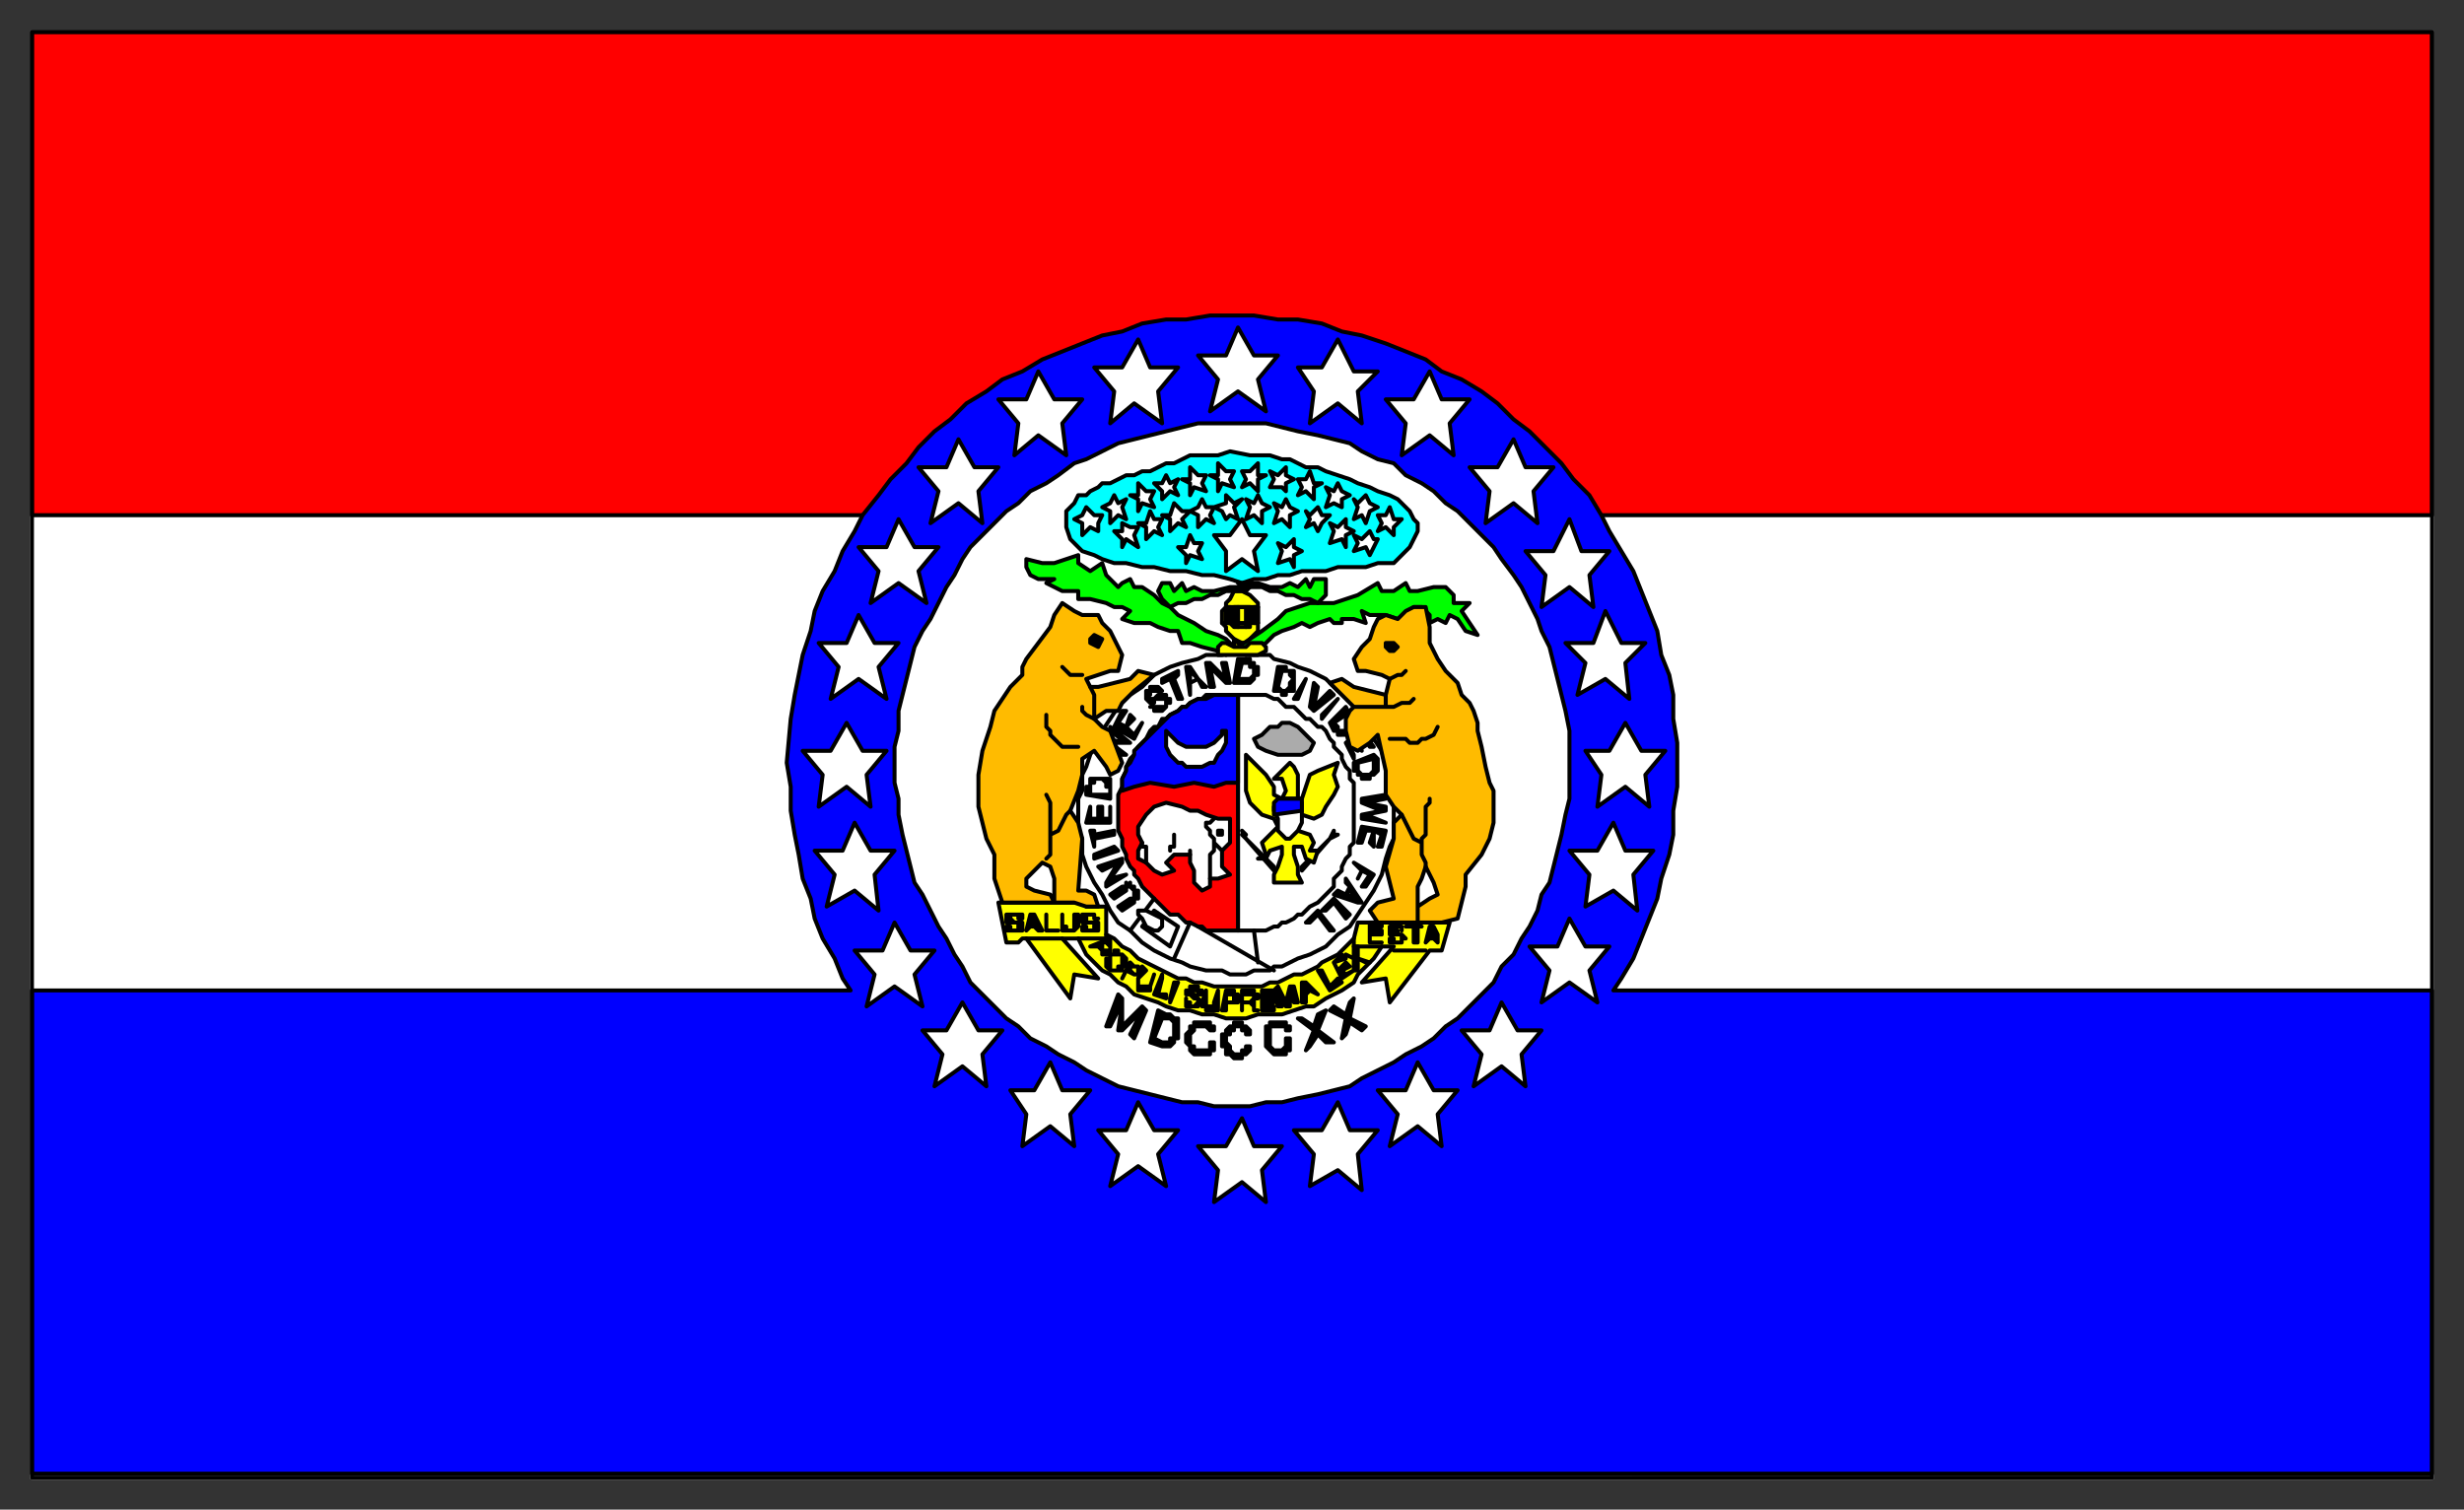
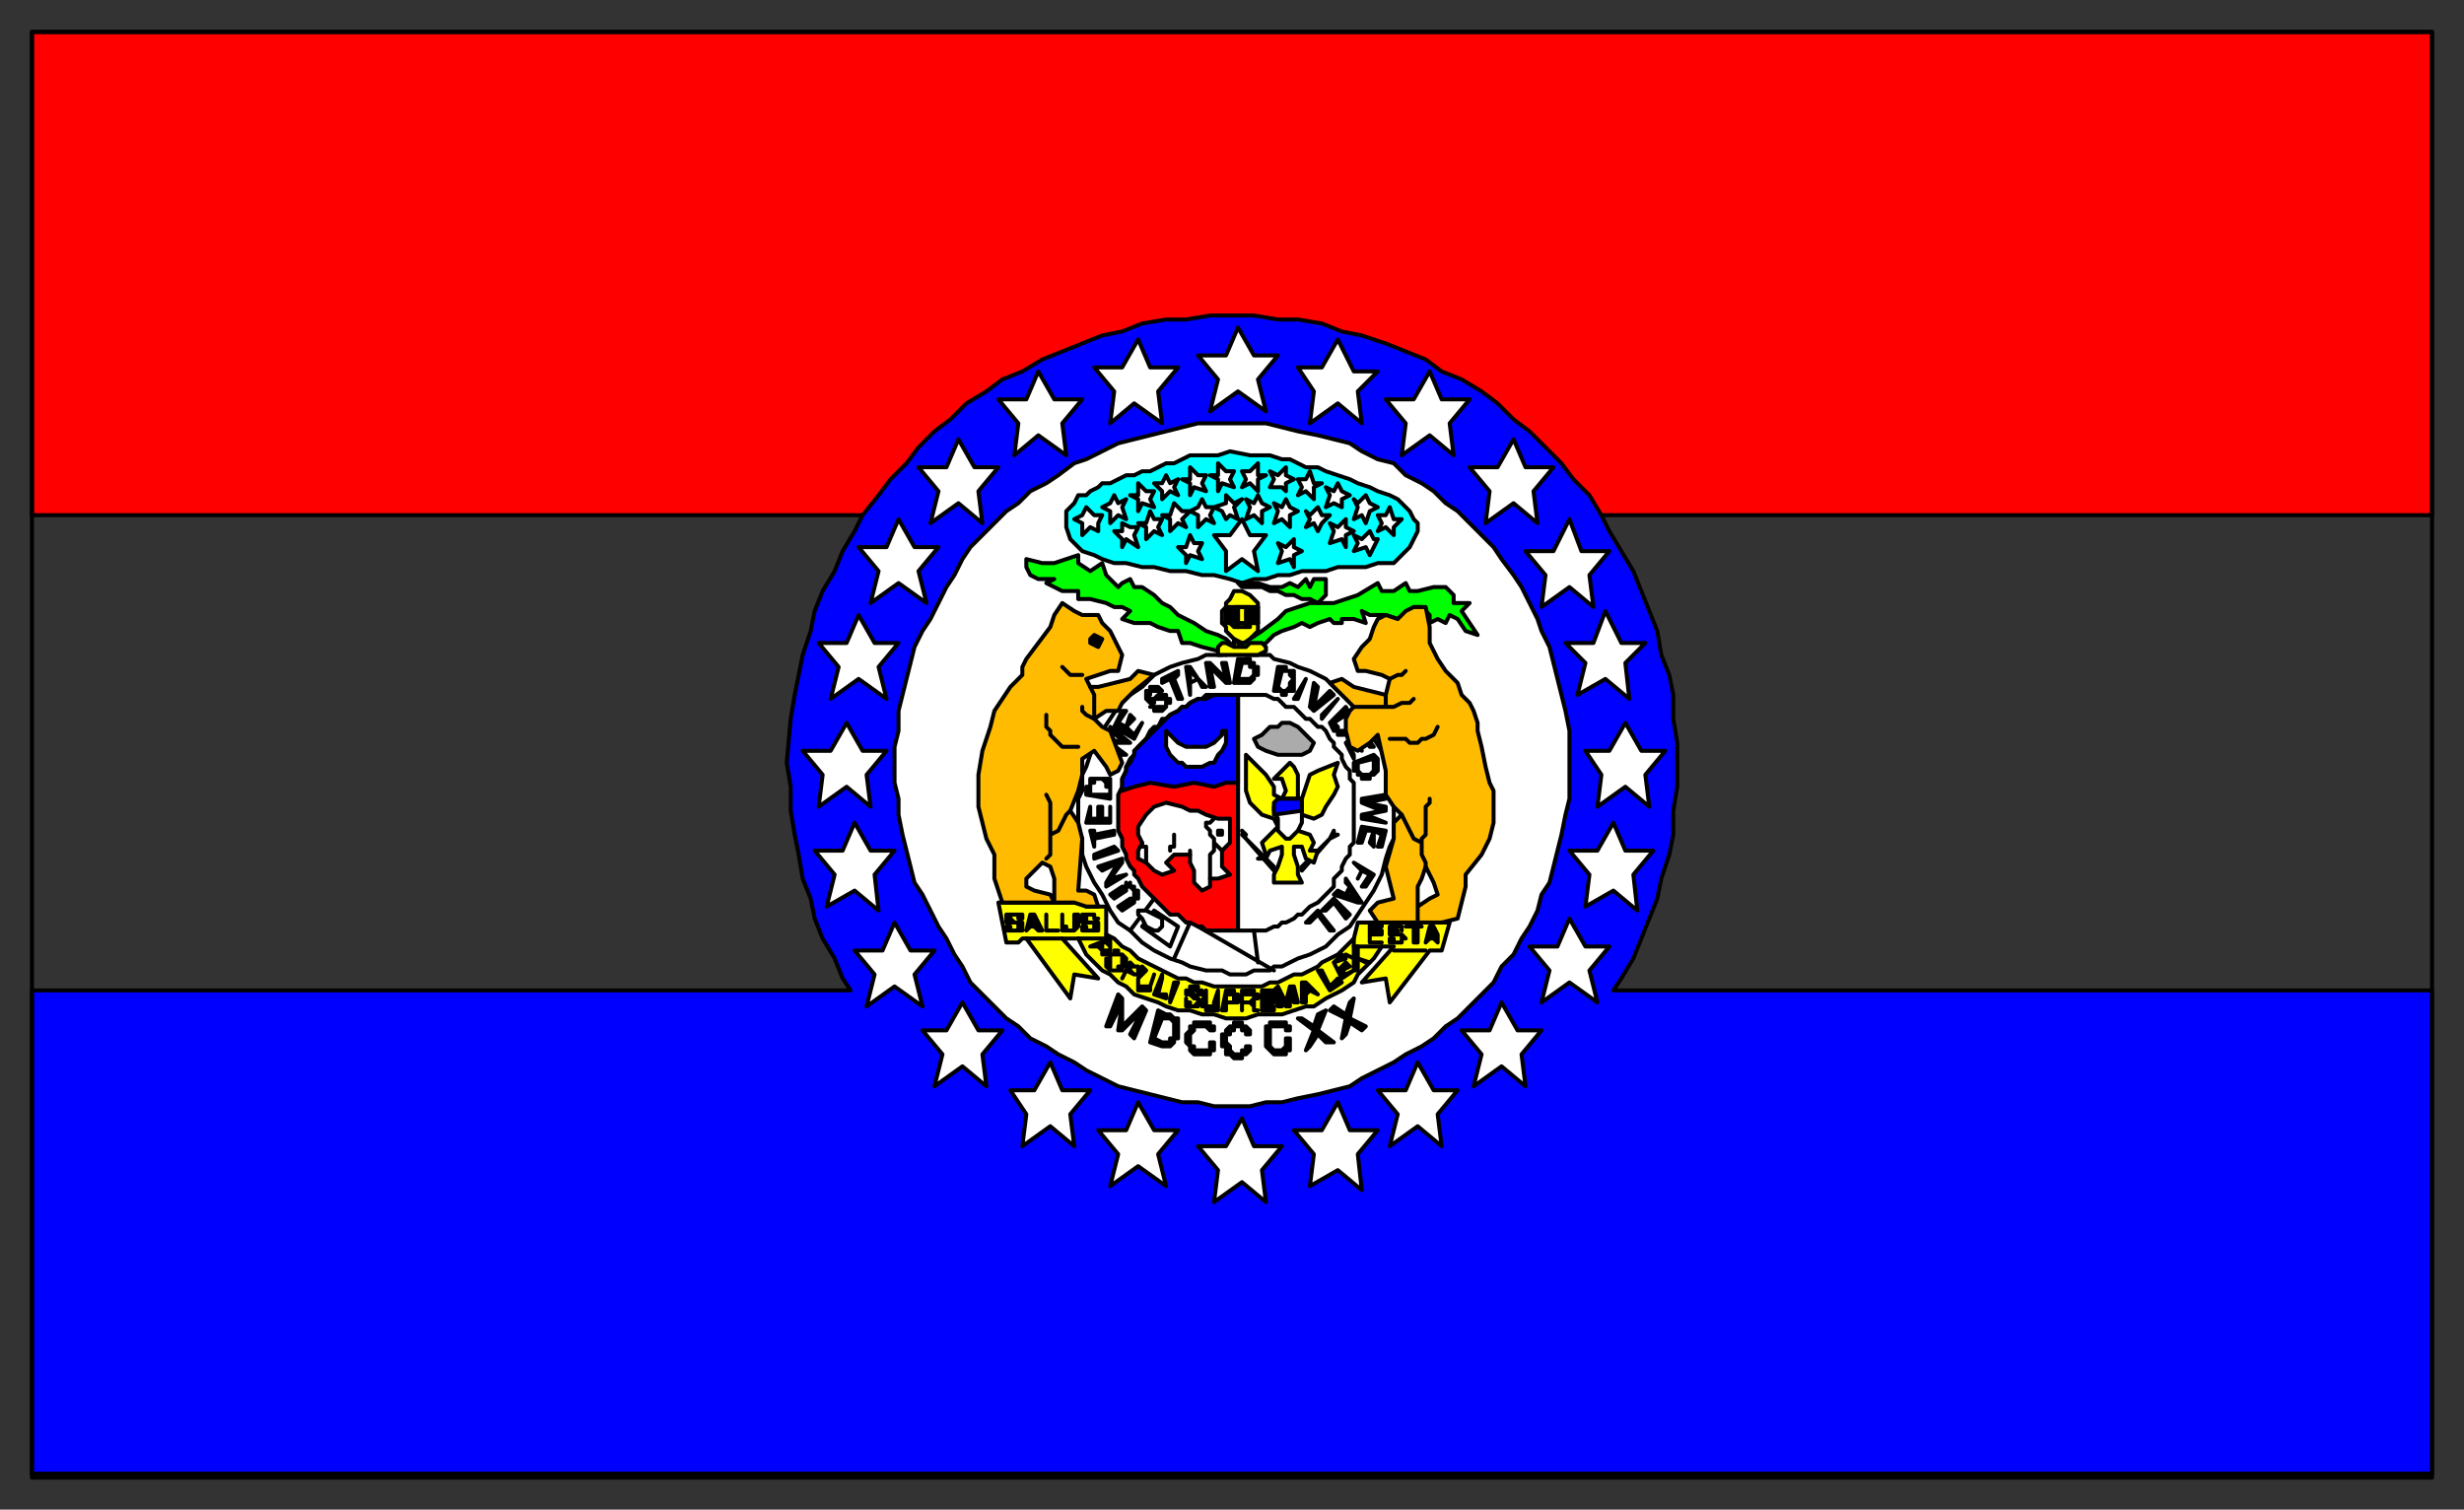
<svg xmlns="http://www.w3.org/2000/svg" width="617" height="378" fill-rule="evenodd" stroke-linecap="round" preserveAspectRatio="none">
  <rect width="100%" height="100%" fill="#333333" stroke="none" />
  <style>.brush0{fill:#fff}.pen0{stroke:#000;stroke-width:1;stroke-linejoin:round}.brush1{fill:red}.brush2{fill:#00f}.brush5{fill:#ff0}.brush6{fill:#0f0}.brush7{fill:#000}.brush8{fill:#fb0}</style>
-   <path d="M8 8h601v362H8V8z" class="brush0" style="stroke:#fff;stroke-width:1;stroke-linejoin:round" />
  <path d="M8 8h601v121H8V8z" class="pen0 brush1" />
  <path d="M404 248h205v121H8V248h205l-2-3-2-5-3-5-2-5-1-5-2-5-1-6-1-5-1-6v-6l-1-6 1-11 1-6 1-5 1-5 2-6 1-5 2-5 3-5 2-5 3-5 2-4 4-5 3-4 4-4 3-4 4-4 4-3 4-4 5-3 4-3 5-2 5-3 5-2 5-2 5-2 5-1 5-2 6-1h5l6-1h11l6 1h5l6 1 5 2 5 1 6 2 5 2 5 2 4 3 5 2 5 3 4 3 4 4 4 3 4 4 4 4 3 4 4 4 3 5 2 4 3 5 3 5 2 5 2 5 2 5 1 6 2 5 1 5v6l1 6v11l-1 6v6l-1 5-2 6-1 5-2 5-2 5-2 5-3 5-2 3z" class="pen0 brush2" />
  <path d="M309 277h4l4-1h4l4-1 5-1 4-1 4-1 3-2 4-2 4-2 3-2 4-2 3-2 3-3 3-2 3-3 3-3 3-3 2-4 3-3 2-4 2-3 2-4 1-4 2-3 1-4 1-4 1-4 1-5 1-4v-17l-1-5-1-4-1-4-1-4-1-4-2-4-1-3-2-4-2-4-2-3-3-4-2-3-3-3-3-3-3-3-3-2-3-3-3-2-4-2-3-3-4-1-4-2-3-2-4-1-4-1-5-1-4-1-4-1h-17l-4 1-4 1-4 1-4 1-4 1-4 2-4 2-3 1-4 3-3 2-4 2-3 3-3 2-3 3-3 3-3 3-2 3-2 4-2 3-2 4-2 4-2 3-2 4-1 4-1 4-1 4-1 4v5l-1 4v9l1 4v4l1 5 1 4 1 4 1 4 2 3 2 4 2 4 2 3 2 4 2 3 2 4 3 3 3 3 3 3 3 2 3 3 4 2 3 2 4 2 3 2 4 2 4 2 4 1 4 1 4 1 4 1h4l4 1h5z" class="pen0 brush0" />
  <path d="m311 146-3-1-4-1h-3l-4-1h-4l-4-1h-3l-4-1h-3l-3-1-2-1-3-1-1-1-2-2-1-3v-4l1-1 1-1 1-2h2l1-1 2-1 1-1h2l2-1 2-1h2l2-1h2l2-1 2-1h2l2-1 2-1h7l3-1 5 1h5l3 1h2l2 1 2 1h3l2 1 3 1 3 1 2 1 3 1 2 1 3 1 2 1 2 2 1 1 1 2 1 1v2l-1 2-1 2-2 2-1 1-1 1h-4l-3 1h-7l-3 1h-6l-3 1h-3l-3 1h-3l-3 1z" class="pen0" style="fill:#0ff" />
  <path d="M310 244h2l2-1h4l1-1h2l4-2 3-1 4-2 3-3 3-2 2-3 2-3 2-3 2-4 1-4 1-3 1-2v-12l-1-2v-2l-1-2-1-4-2-3-2-4-2-3-2-3-3-2-3-3-4-2-3-1-2-1-4-1-1-1h-6l-2-1-4 1h-4l-2 1-4 1-3 1-4 2-3 3-3 2-3 3-2 3-2 3-2 3-2 6-1 2v4l-1 2v8l1 2v4l1 3 2 4 2 3 2 4 2 3 3 2 3 3 3 2 4 2 3 1 2 1 4 1h4l2 1h2z" class="pen0 brush0" />
  <path d="M310 233h7l2-1h1l1-1h1l2-1 1-1h1l1-1 1-1 2-1 1-1 1-1 1-1 1-1v-2l1-1 1-1v-1l1-2 1-1v-2l1-1v-15l-1-1v-2l-1-1-1-2v-1l-2-2v-1l-1-1-1-2-1-1h-1l-2-2h-1l-1-1-1-1-1-1h-2l-1-1-1-1h-1l-2-1h-7v59z" class="pen0 brush0" />
  <path d="M310 233h-8l-1-1h-1l-2-1h-1l-1-1-1-1h-2l-1-1-1-1-1-1-1-1-1-1-1-1-1-1-1-2-1-1v-1l-1-1-1-2v-1l-1-2v-2l-1-2v-9l1-2v-2l1-2v-1l1-2 1-1 1-2 1-1 1-1 1-2 1-1h1l1-2h1l1-1 2-1 1-1h1l1-1 2-1h1l1-1h8v59z" class="pen0 brush1" />
  <path d="m307 196-3 1-5-1-5 1-6-1-4 1-3 1v-3l1-2v-1l1-1 1-2v-1l1-1 1-1 1-1 1-1 1-1 1-1 1-1 1-1 1-1 2-1 1-1h1l1-1 2-1h2l2-1h6v22h-3z" class="pen0 brush2" />
  <path d="M298 214h-4l-2 2 2 2-3 1-2-1-2-2-2-1v-2l1-2-1-2v-2l2-3 2-2 3-1 4 1 2 1h2l2 1 3 1h3v6l-2 2v4l2 2-3 1h-2v2l-2 1-2-2v-3l-1-2v-2z" class="pen0 brush0" />
  <path fill="none" d="M293 213h0v-1h1v-1h0v-1h0v-1m9 11v-6l1-1v-2m-6 3h0v-1h0m6-8-1 1h-1v1l1 1v1l1 1v1l1 1 1 1" class="pen0" />
  <path d="M307 183v3l-1 2-1 1-1 2h-1l-2 1h-4l-1-1h-1l-2-2h0l-1-2v-4l1 1 1 1 1 1 2 1h5l2-1 1-1 1-1v-1h1z" class="pen0 brush0" />
  <path d="m316 184-2 1 1 2 2 1 3 1h6l2-1 1-2-2-2-2-2-2-1h-2l-1 1h-2l-2 2z" class="pen0" style="fill:#ababab" />
  <path d="m326 217 7-7 1-2v1h1l-2 1-7 8v-1zm-7 0-7-7-1-2 1 1h-1l1 1 7 8v-1z" class="pen0 brush5" />
  <path d="M325 200v-6l-1-2-1-1-2 2-2 2h2l1 3-1 2-2-1v-2l-2-3-2-2-3-3v9l1 3 3 3 3 1 1 2-2 2-2 2 1 3-2 1h2l1-2 3-1v2l-1 3-1 2v2h7l-1-2v-2l-1-3v-2h2l1 3 2 1 1-3h-2l1-2-1-2-3-1v-2l1-2 3 1 2-1 1-2 2-3 1-2-1-3 1-3-5 2-2 1-1 3-1 3h-1z" class="pen0 brush5" />
  <path d="M320 200h5l1 1v5l-1 2-1 1-1 1h-1l-1-1-1-1v-3l-1-2v-1l1-1v-1h0z" class="pen0 brush0" />
  <path d="M320 200h6v3l-7 1v-3l1-1h0z" class="pen0 brush2" />
  <path fill="none" d="m300 232 19 11m-5-10 1 8m-17-10-4 9m-5-15-6 8" class="pen0" />
  <path d="m289 228 6 4-2 5-7-5 3-4z" class="pen0 brush0" />
  <path d="m287 228 2 1 2 1v2l-1 1h-1l-2-1-1-2-1-1v-1h2z" class="pen0 brush0" />
  <path d="m266 235 9 10-6-1-1 6-11-15h-1l-1 1h-3 0l-2-10h21l1 1h5v7l2 1 2 2 2 1 2 2 2 1 2 1 2 1 2 1 2 1h2l2 1h2l3 1h12l2-1h2l2-1 2-1h2l2-1 2-1 1-1 2-1 2-1 1-1 2-2 1-1 1-4h4l2-1h5l1 1h11l-2 7h-3l-10 13-1-6-6 1 8-9h-3l-2 3-2 2-2 2-1 2-3 2-2 1-2 1-3 2h-2l-3 1-3 1h-6l-3 1h-5l-3-1h-3l-3-1h-3l-3-1-2-1-3-1-3-1-2-2-2-1-2-2-2-1-2-2-2-2-1-2-1-2h-4z" class="pen0 brush5" />
  <path fill="none" d="M277 234v1h-7m69 0v2h7m3 1h8" class="pen0" />
  <path d="M311 161h1l1-1 1-1 1-1v-3h0v-4l-1-1-1-1-2-1h0-2l-1 2-1 1v1l-1 1v3l1 1v1l1 1 1 1 2 1z" class="pen0 brush5" />
  <path d="M310 152h2v4h-2v-4zm-1 8 1 1h2l1 3-4-1v-3zm3-8h1v4l-1 1v-5zm2 0h1v4h-1v-4zm-7 0h1v4h-1v-4z" class="pen0 brush5" />
  <path fill="none" d="M307 152h8m-9 4h2l1 1h4v-1h2" class="pen0" />
-   <path d="M309 148h-2l-2 1h-2l-2 1h-2l-2 1h-2l-2 1-2-2-1-2 1-2h2l1 2 2-2 1 2 2-1 2 1h3l4-1h5l-1 1h-3z" class="pen0 brush6" />
  <path d="m307 160-2-1-3-1-3-2-2-1-2-1-2-2-2-1-2-2-3-2h-2l-1-2-2 1-1 1-3-3-1-3-3 2-3-2v-2l-3 1-3 1h-3l-4-1v2l1 2 2 1h4l-2 1 4 2h4v2h3l4 1 2 1h2l2 1-2 2 3 1h4l2 1 3 1h2l1 3h2l3 1 4 1 2 1 2-2-2-2zm3 2 3-2 3-2 4-3 2-2 6-2h6l6-2 5-3 1 2h3l3-2 1 2h2l4-1h3l2 2v2h4l-2 2 2 3 2 3-3-1-2-3-2-1-1 2-2-1-2 1v-2l-2-2h-2l-2 2-2 1-3-1h-4l-2-1 1 3-3-1h-3v1h-2l-1-1-3 1-2 1-2-1-2 1-3 1-2 1-2 2-3 2-2 1-2-1v-1z" class="pen0 brush6" />
  <path d="M305 164v-2l1-1h1l2 1h3l1-1h3l1 1v1l-2 1h-10z" class="pen0 brush5" />
  <path d="M314 147h2l2 1h2l2 1h2l2 1h2l2 1 2-2v-4h-3l-1 2-1-2-2 2-2-1-2 1h-3l-3-1h-5l1 1h3z" class="pen0 brush6" />
  <path d="M310 152h-1v4l1 1v-5z" class="pen0 brush5" />
  <path d="M306 208h0-1v1h1v-1z" class="pen0 brush7" />
  <path d="M307 89h-7l5 6-2 8 7-5 7 5-2-8 5-6h-6l-4-7-3 7zm24 3h-6l4 6-1 8 7-5 6 5-1-8 5-5h-6l-4-8-4 7zm23 8h-7l5 6-1 8 7-5 6 5-1-8 5-6h-7l-3-7-4 7zm21 17h-7l5 6-1 8 7-5 6 5-1-8 5-6h-7l-3-7-4 7zm14 21h-7l5 6-1 8 7-5 6 5-1-8 5-6h-7l-3-8-4 8zm10 23h-7l5 5-2 8 7-4 6 5-1-9 5-5h-6l-4-8-3 8zm4 27h-6l4 6-1 8 7-5 6 5-1-8 5-6h-6l-4-7-4 7zm-3 25h-7l5 6-1 8 7-4 6 5-1-9 5-6h-7l-3-7-4 7zm-10 24h-7l5 6-2 8 7-5 7 5-2-8 5-6h-6l-4-7-3 7zm-17 21h-7l5 6-2 8 7-5 6 5-1-8 5-6h-6l-4-7-3 7zm-21 15h-7l5 6-2 8 7-5 6 5-1-8 5-6h-6l-4-7-3 7zm-21 10h-7l5 6-1 8 7-4 6 5-1-9 5-6h-7l-3-7-4 7zm-24 4h-7l5 6-1 8 7-5 6 5-1-8 5-6h-7l-3-7-4 7zm-25-4h-7l5 6-2 8 7-5 7 5-2-8 5-6h-6l-4-7-3 7zm-23-10h-6l4 6-1 8 7-5 6 5-1-8 5-6h-7l-3-7-4 7zm-22-15h-6l5 6-2 8 7-5 6 5-1-8 5-6h-6l-4-7-4 7zm-16-20h-7l5 6-2 8 7-5 7 5-2-8 5-6h-6l-4-7-3 7zm-10-25h-7l5 6-2 8 7-4 6 5-1-9 5-6h-6l-4-7-3 7zm-3-25h-7l5 6-1 8 7-5 6 5-1-8 5-6h-6l-4-7-4 7zm4-27h-7l5 6-2 8 7-5 7 5-2-8 5-6h-6l-4-7-3 7zm10-24h-7l5 6-2 8 7-5 7 5-2-8 5-6h-6l-4-7-3 7zm15-20h-7l5 6-2 8 7-5 6 5-1-8 5-6h-6l-4-7-3 7zm20-17h-7l5 6-1 8 6-5 7 5-1-8 5-6h-7l-4-7-3 7zm24-8h-7l5 6-1 8 6-5 7 5-1-8 5-6h-7l-3-7-4 7zm27 42h-4l3 4v5l4-3 4 3-1-5 3-4h-4l-2-4-3 4zm-11 3h-2l2 2v2l1-2 3 1-1-2 1-2h-2l-1-2-1 3zm-26-8-2 1 2 1v3l2-2 2 1v-2l1-2h-2l-2-2-1 2zm7-3-2 1 2 1v3l2-2 2 1-1-3 1-2-2 1-1-2-1 2zm3 7h-2l2 2v2l1-2 3 2-1-3 1-2h-2l-2-1v2zm6-2h-2l2 1v3l2-2 2 1-1-2 1-2h-2l-1-2-1 3zm6-2h-2l2 1v3l2-2 2 1-1-2 2-2h-2l-2-2-1 3zm7-2-2 1 2 1v3l2-2 2 1-1-2 1-2h-2l-1-2-1 2zm-15-3h-2l2 1v3l1-2 3 1-1-2 1-2h-2l-2-2v3zm6-3h-2l2 2v2l2-2 2 1-1-2 1-2-2 1-1-2-1 2zm7-1h-2l2 1v3l1-2 3 1-1-2 1-2h-2l-2-2v3zm7-1h-2l2 1v3l1-2 3 1-1-2 1-2h-2l-2-2v3zm17 18-2-1 1 2-1 3 3-1 1 2v-3l2-1-2-1v-2l-2 2zm13-5-2-1 1 2-1 3 3-1 1 2v-3l2-1-2-1v-2l-2 2zm-7-3-1-1 1 2-1 2 2-1 1 2 1-2 2-2h-2l-1-2-2 2zm-7-2-2-1 1 2-1 3 2-1 2 2v-3l2-1-2-1-1-2-1 2zm-7-1-2-1 1 2-1 3 2-1 2 2v-3l2-1-2-1-1-2-1 2zm33 3h-2l1 2-1 2 2-1 2 2v-2l2-2h-2l-1-3-1 2zm-7-3-1-1 1 2-1 3 2-1 1 2 1-3 2-1-2-1-1-2-2 2zm-6-3-2-1 1 2-1 3 2-1 2 1v-2l2-1-2-1-1-2-1 2zm-7-3h-2l1 2-1 2 2-1 2 2v-3l2-1h-2l-1-3-1 2zm-7-1-2-1 1 2-1 2h3l1 1v-2l2-1-2-1v-2l-2 2zm-7-1h-2l1 2-1 2 2-1 2 2v-3l2-1h-2v-3l-2 2zm28 17-2-1 1 2-1 2 3-1 1 2 1-2 1-2h-1l-1-2-2 2zm-34-9-3 1 2 1 1 2 1-1 2 1-1-3 2-2-2 1-2-2v2z" class="pen0 brush0" />
  <path d="M288 177h4v-1h0v-1h0-1 0-1 0-1v1h-1 0l-1-1h0v-1h0v-1h1v-1h2l1 1h-1 0-1 0-1 0v1h0-1 0l1 1h1l1-1h2v1h1v1h0-1v1h0l-1 1h0-1 0-1 0v-1h0-1zm7-2-2-5-2 1v-1l4-2v1l-1 1 2 5h-1zm8-3-1-6h1l4 4-1-4h1l1 5h-1l-4-4 1 5h-1zm6-1 1-6h3v1h1v1h1v1h0v1h-1 0v1h0-1 0l1-1h0v-1h0v-1h0-1v-1h0-1 0-1l-1 4h4l-1 1h0-1 0-3zm-11 3-1-7h1l2 3h0l-2-2v3l2-1h0l2 2h-1l-1-2-2 1v3zm29-4-2 5h-1l3-5h0zm6 11 4-4 1 2h1v1h0v1h0v1h0v1h0-1 0v1h-1 0-1 0v-1h1l1-1h0l1-1h0v-1h0-1 0l-1-1-3 2 1 1v1h1v1h0-1 0v-1h-1 0l-1-2zm4 5 4-3 3 4h-1l-2-3-1 1 1 3h0l-2-3-1 2 1 2v1l-2-4zm2 5 5-2 1 1v1h0v1h0v1h0l-1 1h0-1v1h-1 0-1v-1h2l1-1h0v-1h0v-1h0v-1l-4 1v2h0l1 1h0-1 0v-1h0-1v-2zm-8-12 4-4h0l-4 5v-1zm-2-8-1 6 1 1 5-4-1-1-4 4 1-5-1-1zm-10 2 1-6h2v1h2v1h0v1h0v1h0v1h0v1h-1 0-1 0l1-1h0v-1h0l1-1h0l-1-1h0v-1h-1 0-1l-1 4 1 1h2-1v1h0-1v-1h0-2zm22 34 6 1-1 4h-1l1-3-2-1v4l-1-1 1-3h-2l-1 3h-1l1-4zm6-8-6 1v1l5 2-5 1v1l6 1h0l-5-2 5-1v-1l-5-1 5-1v-1zm-10 21 4 6h-1l-3-1v-1l3 1-2-2-1 1v1l-3-1 1-1 2 1 1-2-1-1v-1zm2-4 5 3-2 3h-1l2-3-2-1-1 2h0l1-2-2-2h0zm-9 12 4 5h-1l-3-4-2 2h-1l3-3zm4-3 4 4-1 1-3-4-2 2h-1l3-3z" class="pen0 brush7" />
  <path fill="none" d="M287 216v-4h-1v-1" class="pen0" />
  <path d="m281 228 3-2v-1h1v-1h0v-1h0-1v-1h0-1 0v-1h0l-1 1v-1 1h0-1l-3 2 1 1 3-2v-1h1l1 1h0v1h0v1h0-1l-3 2 1 1zm-6-11 6-2v1l-3 4 4-1h0l-5 3v-1l3-5-4 2-1-1zm4-8-5 1v2h0l-1-4h1v1l5-1v1zm1 4-6 2v-1l5-2 1 1zm-2-13-6-1v-2h1v-1h0v-1h4v1h0l-1-1h0-1 0-1v1h0-1v1h0v2h5v-2h0-1v-2h1v1h0v1h0v3zm0 6h-6l1-4h0v3h2v-3h1v3h2v-3h0v4zm-2-17h6l-4-3h5l-5-4v1l4 3-5-1v1l4 3-5-1v1zm8-4-5-3 2-4h1l-2 3 2 1 1-3 1 1-2 2 2 2 2-3h0l-2 4zm59 51v-5h3v1h-3v1h3v1h-3v2h3-3zm5-1h1v1h2v-1h0v-1h0-1 0-1 0-1 0v-1h0v-1h1v-1h1v1h1v1h0v-1h-1 0-1 0-1v1h2v1h1l1 1h0-1v1h0-1 0-1 0-1 0v-1h0zm6 1v-4h-2 4-1v4h-1zm3 0 1-4h1l1 2h-1v-2l-1 2h2v2h0l-1-1h-1l-1 1h0z" class="pen0 brush7" />
  <path fill="none" d="M266 235h-1 0-1 0-1 0-1 0-1 0-2 0-2 0" class="pen0" />
  <path d="M252 232h1v1h2v-1h1-1 0v-1h0-2 0-1v-1h0v-1h4v1h0-1 0v-1h0-1 0-1 0v1h0l1 1h2v1h0v1h0-1 0-1 0-1 0-1 0v-1h0zm5 1 1-4h1l1 2h-1l-1-2v2h2l1 2h-1l-1-1h-1l-1 1h0zm5 0v-4h0v4h3-3zm4-4v3h0v1h3l1-1h0v-3h-1v3h0v1h0-1 0-1 0v-1h-1 0v-3h0zm5 3h1v1h2v-1h0v-1h-1 0-1 0-1 0v-1h0v-1h3v1h1-1 0v-1h-1 0-1 0v1h0v1h3v1h0v1h0-1 0-1 0-1 0-1 0v-1h0zm2 5 5-2v2h0v1h0v1h0-1 0v-1h1v-1h0l-1-1h-1v2h1v1h0-1 0v-1h0l-1-1h-2z" class="pen0 brush7" />
  <path d="M280 243h-1 1v-1h1v-1h0v-1h0v-1h0-1 0-1 0-1v1h0v1h0v1h0v1h2-1 0-1 0l-1-1h0v-1h0v-1h1v-1h1v-1h1v1h1l1 1h0v1h0v1h0-1 0v1h0-1 0zm1 2 2-4 1 1h1l1 1h0l-1 1h0-1 1v-1h0v-1h0-2v1l1 1h1-1 0l-2-1-1 2h0z" class="pen0 brush7" />
  <path d="m286 242-1 3v1h0v1h0v1h3v-1h0l1-3h0l-1 3h-1 0-1 0-1 0v-1h0v-1l2-2-1-1zm3 7 2-5v1l-1 4h2v1l-3-1zm4 1 1-4h1l-2 5v-1zm4 0h0v1h1v1h1l1-1h0v-1h0-1 0l-1-1h0-1 0v-1h1v-1h2v1h1v1h0-1 0v-1h0-1 0-1 0v1h1l1 1h0l1 1h-1 0v1h0-1 0-1 0-1 0v-1h0v-1h0zm5-2-1 3h0v1h1v1h3v-1h0v-4h0l-1 3v1h0-1 0-1 0v-1h0v-3h0zm4 5 1-5h2v1h1v1h0v1h0-1 0v-1h0v-1h0-2v2h3-1 0-2v2h-1zm5 0v-5h3v1h1v1h0-1 0v1h-1l1-1h0v-1h0-1 0-2v2h3v1h0v1h1-1 0v-1h0l-1-1h0-2v2h0zm5 0v-5h3v1h-3l1 1h2v1h-2v1h2v1h-3zm4-1-1-4 1-1 2 4 1-4h1l1 4h-1l-1-3v4h-1l-2-4 1 4h-1zm6-1v-5h1l2 2h-1l-1-2v3l1-1h1l1 1h0l-2-1-1 1v2h-1zm7-3-3-5h1l2 4 2-2 1 1-3 2zm3-3-2-4 2-2 1 1-3 1 1 2 2-2 1 1-2 1 1 1 2-1h0l-3 2zm3-2v-3l-2-1h0l2 1v-3h1v3l3 1h-1l-2-1v3h-1zm-62 14 3-8 1 1v7l5-5 1 1-3 7-1-1 3-6-5 5h-1l1-7-3 6h-1zm11 4 2-8 2 1h1l1 1h1v1h0v1h0v1h0v2h0-1v1h0-1v-1h1v-1h0v-1h0v-1h0v-1h0l-1-1h0-2l-2 5 2 1h3l-1 1h0-1 0-1 0l-3-1zm16 0h-1v1h0v1h-1 0-1 0-1 0-1 0v-1h0-1v-1h0v-1h0v-1h0l1-1h0v-1h3l1 1h1v-1h-1v-1h-1 0-1 0-1 0-1 0v1h-1 0v1h0l-1 1h0v1h0v1h0l1 1h0v1h0l1 1h4v-1h1v-1h0v-1zm9 1h-1 0v1h0-1v1h0-1 0-1 0l-1-1h0v-1h0l-1-1h0v-1h0v-1h1v-1h1v-1h2v1h1v1h1v-1h0l-1-1h0-1v-1h-1 0-1 0v1h-1 0l-1 1h0v1h0-1v1h0v1h0v1h1v1h0v1h1l1 1h2v-1h1l1-1h0v-1h0zm10-2h-1v1h0v1h0l-1 1h0-1 0-1 0l-1-1h0v-1h0v-1h0v-1h0v-1h0v-1h4v1h1v-1h0-1v-1h0-1 0-1 0-1 0-1 0v1h-1 0v1h0v1h0v1h0v1h0v1h0l1 1h0l1 1h3v-1h1v-1h0v-2zm4 3 2-5-4-3h1l3 2 1-3 2-1-2 5 4 3h-2l-2-2-2 3-1 1zm9-3 1-5-4-2 1-1 3 2 1-3 1-1-1 5 4 2-1 1-3-2-1 3-1 1z" class="pen0 brush7" />
  <path d="m289 169-4-1-2 2-4 1-4 1h-2l-1-2 3-1 3-1h2l1-4-1-2-2-4-2-2-1-2h-4l-2-1-3-2-2 3-1 3-3 4-3 4-1 2v2l-3 3-2 3-2 3-1 4-1 3-1 3-1 6v8l1 4 1 4 2 4v6l2 6h13l-1-2-4-1-2-1v-2l2-2 2-2 2 1 1 3v6h5l3 1h3l-1-3-2-1h-2l1-13-1-4-2-3 2-5 1-4v-4l3-2 3 4 1 2 2-1 1-2-3-8-2-1-2-2 3-2h3l1-2 3-3 5-4z" class="pen0 brush8" />
  <path fill="none" d="m262 215 1-1v-13l-1-2m1 10 2-1 1-2 1-2 1-1m-6-24v3l1 1v1l2 2 1 1h4m1-10v1l1 1 2 1v-6l-1-2m-2-3h-3l-1-1-1-1" class="pen0" />
  <path d="m276 160-2-1-1 1v1l2 1 1-2z" class="pen0 brush7" />
  <path d="m339 177-3-3-3-3 3-1 3 2 4 1 4 1 1-4-2-1-4-1h-2l-1-3 2-3 2-2 1-3 1-2 2-1 3 1 2-2 2-1h3l1 5v4l1 2 1 2 2 3 3 3 1 3 2 2 1 2 1 3v2l1 4 1 5 1 4 1 2v8l-1 4-2 4-4 5v3l-1 4-1 4-4 1h-6v-4l3-2 2-1-1-3-2-4-1 3-1 2v9h-10l-2-3 2-2 4-1-2-8 2-7v-4l2-2-2-2-2-3v-6l-2-9-2 2-3 2-2-1-1-4v-3l1-2 1-1z" class="pen0 brush8" />
-   <path d="m350 162-1-1h-2v1l1 1h1l1-1z" class="pen0 brush7" />
  <path fill="none" d="m348 170 2-1h1l1-1m-13 9h10l2-1h2l1-1m-7 2v-3m1 11h4l1 1h2l1-1h1l2-1 1-2m-9 22 1 2 1 2 1 2 2 1m1 6v-1l-1-2v-4l1-1v-7l1-1v-1" class="pen0" />
  <path fill="none" d="M8 8h601v362H8V8h0" class="pen0" />
</svg>